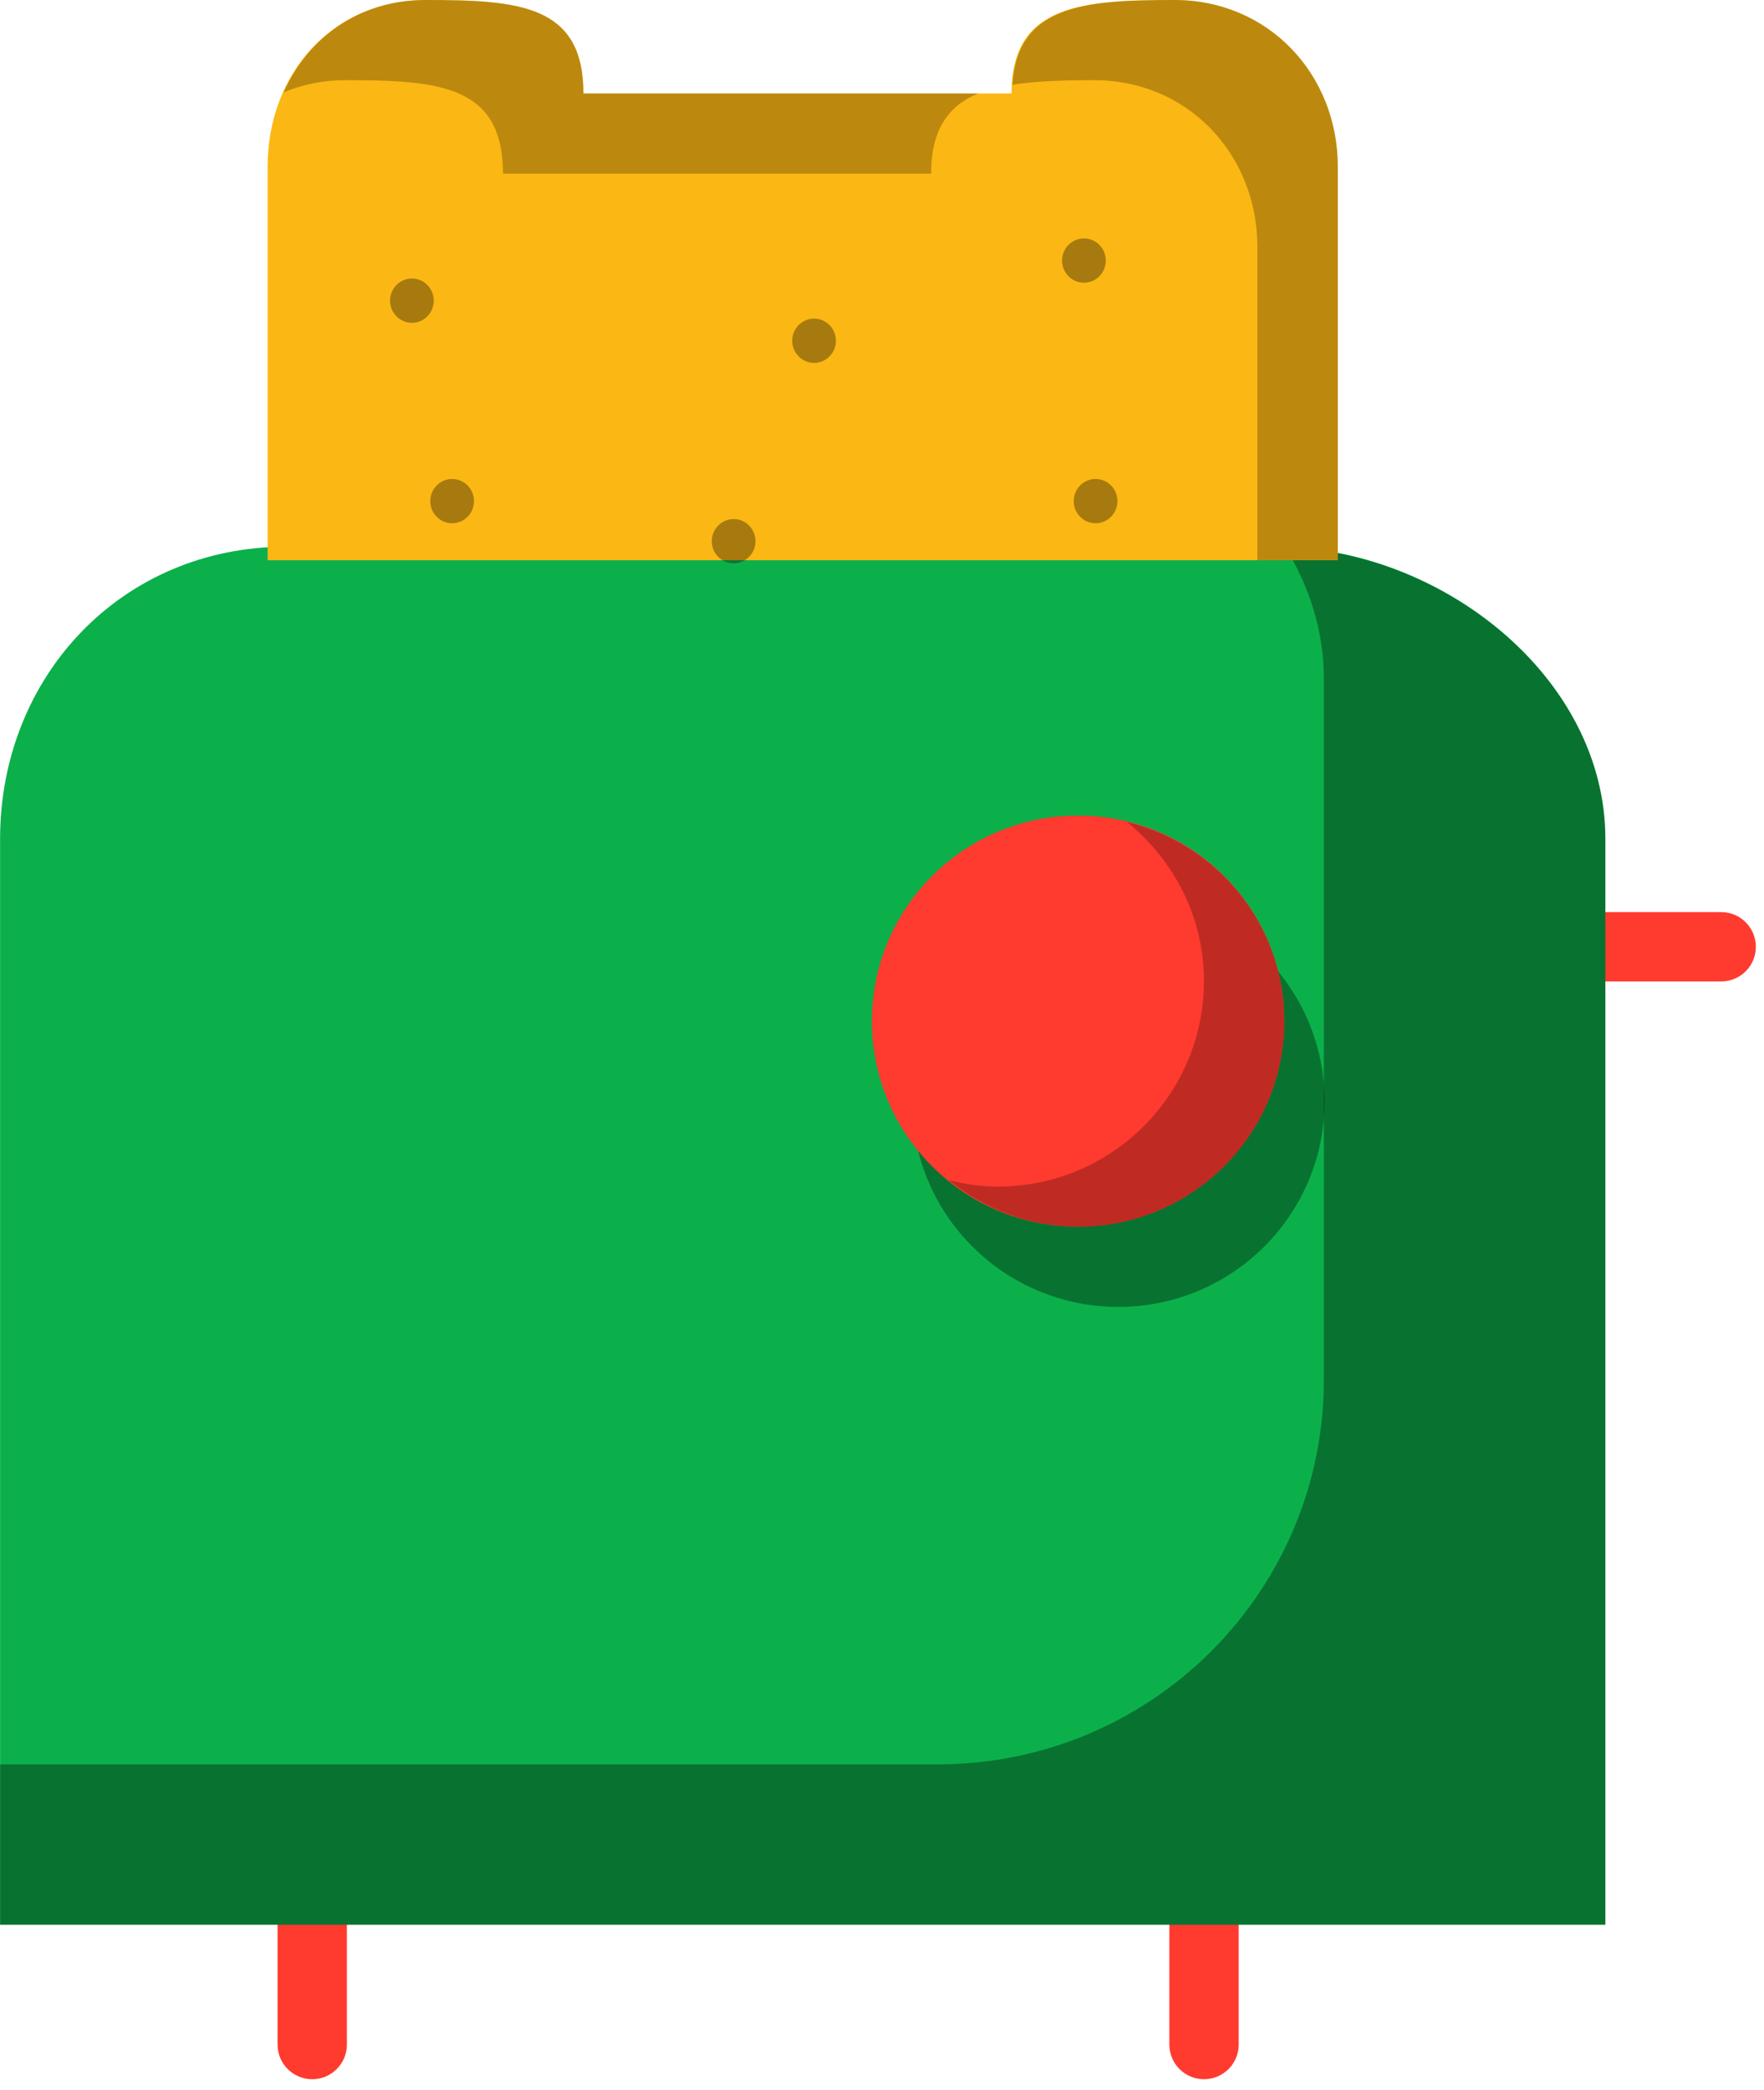
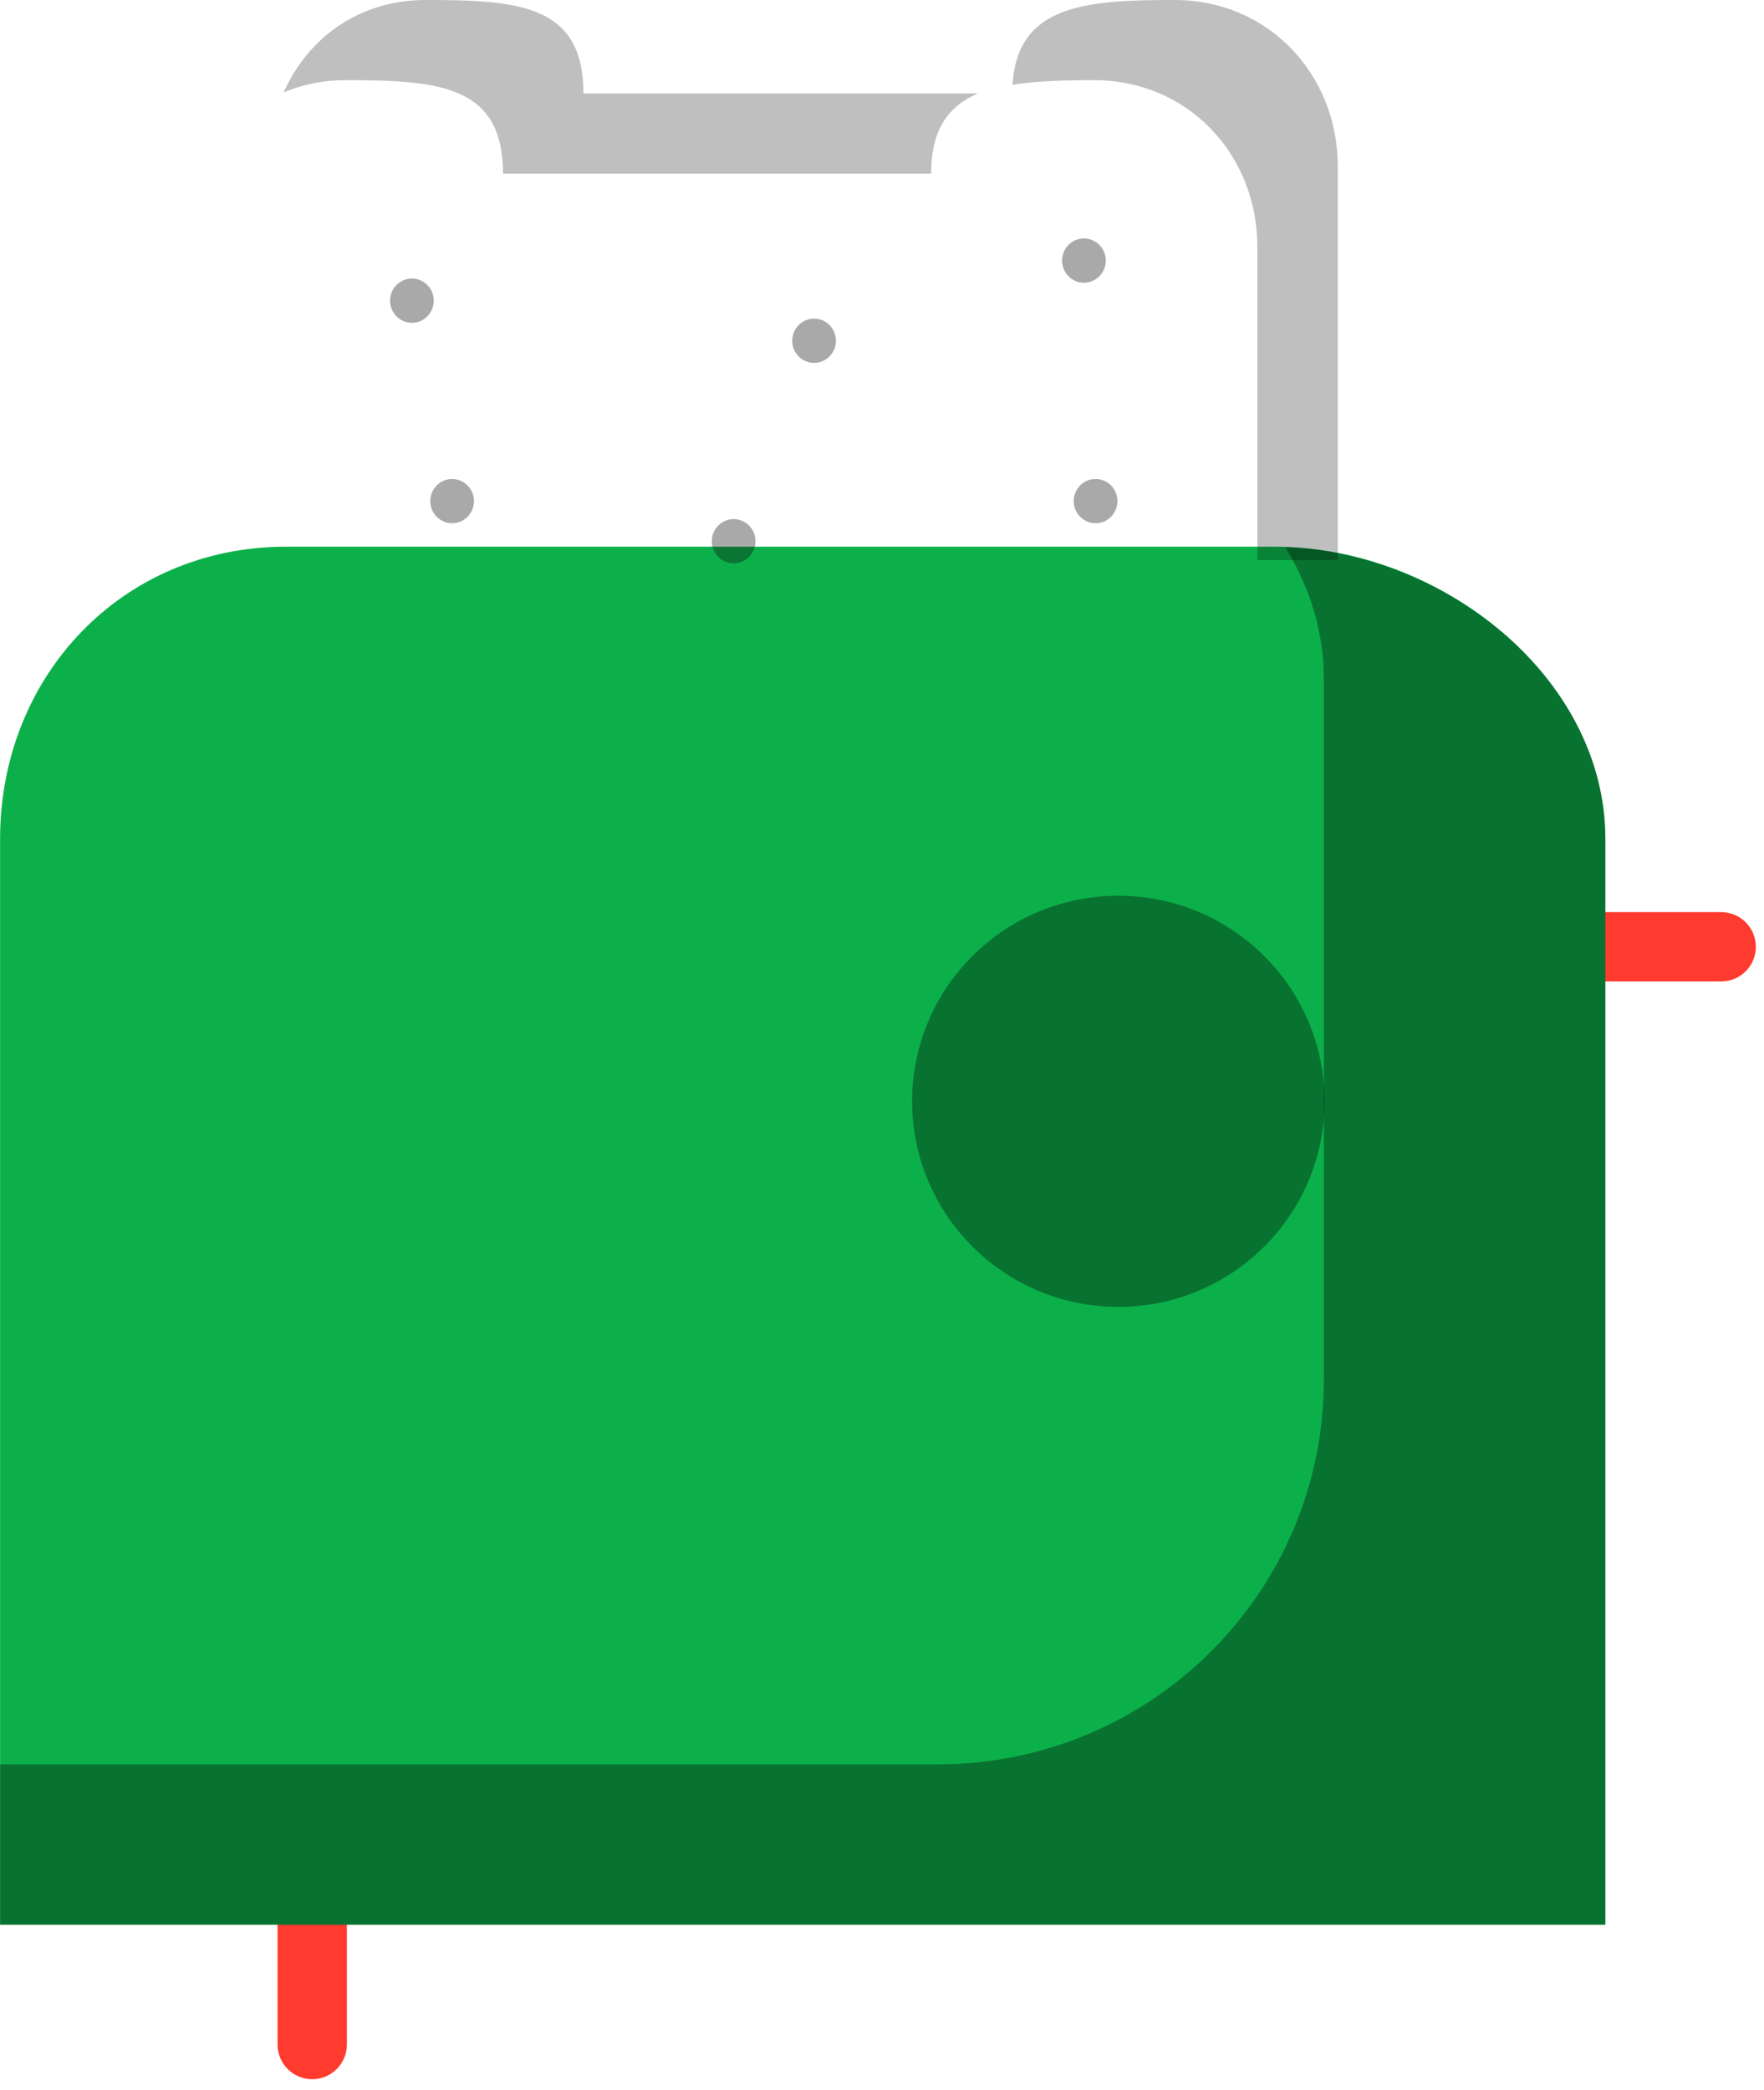
<svg xmlns="http://www.w3.org/2000/svg" preserveAspectRatio="xMidYMid" width="184" height="218" viewBox="0 0 184 218">
  <defs>
    <style>

      .cls-3 {
        fill: #ff3a2f;
      }

      .cls-6 {
        fill: #0cb04a;
      }

      .cls-7 {
        fill: #010101;
        opacity: 0.35;
      }

      .cls-10 {
        fill: #010101;
        opacity: 0.25;
      }

      .cls-11 {
        fill: #fbb713;
      }

      .cls-14 {
        fill: #090909;
        opacity: 0.35;
      }
    </style>
  </defs>
  <g id="group-63svg">
    <path d="M179.536,102.371 C179.536,102.371 165.582,102.371 165.582,102.371 C163.587,102.371 161.968,100.754 161.968,98.757 C161.968,96.761 163.587,95.142 165.582,95.142 C165.582,95.142 179.536,95.142 179.536,95.142 C181.532,95.142 183.150,96.761 183.150,98.757 C183.150,100.754 181.532,102.371 179.536,102.371 Z" id="path-1" class="cls-3" fill-rule="evenodd" />
    <path d="M32.567,216.879 C30.571,216.879 28.953,215.261 28.953,213.264 C28.953,213.264 28.953,194.718 28.953,194.718 C28.953,192.722 30.571,191.104 32.567,191.104 C34.563,191.104 36.182,192.722 36.182,194.718 C36.182,194.718 36.182,213.264 36.182,213.264 C36.182,215.261 34.563,216.879 32.567,216.879 Z" id="path-2" class="cls-3" fill-rule="evenodd" />
-     <path d="M125.591,216.879 C123.595,216.879 121.976,215.261 121.976,213.264 C121.976,213.264 121.976,194.718 121.976,194.718 C121.976,192.722 123.595,191.104 125.591,191.104 C127.587,191.104 129.205,192.722 129.205,194.718 C129.205,194.718 129.205,213.264 129.205,213.264 C129.205,215.261 127.587,216.879 125.591,216.879 Z" id="path-3" class="cls-3" fill-rule="evenodd" />
    <path d="M167.452,200.763 C167.452,200.763 167.452,87.523 167.452,87.523 C167.452,70.500 150.094,57.026 133.017,57.026 C133.017,57.026 29.827,57.026 29.827,57.026 C12.750,57.026 0.008,70.500 0.008,87.523 C0.008,87.523 0.008,200.763 0.008,200.763 C0.008,200.763 167.452,200.763 167.452,200.763 Z" id="path-4" class="cls-6" fill-rule="evenodd" />
    <path d="M134.069,57.079 C136.581,61.191 138.089,65.835 138.089,70.796 C138.089,70.796 138.089,143.902 138.089,143.902 C138.089,166.068 120.063,184.036 97.828,184.036 C97.828,184.036 0.008,184.036 0.008,184.036 C0.008,184.036 0.008,200.763 0.008,200.763 C0.008,200.763 167.452,200.763 167.452,200.763 C167.452,200.763 167.452,87.523 167.452,87.523 C167.452,70.849 150.799,57.616 134.069,57.079 Z" id="path-5" class="cls-7" fill-rule="evenodd" />
    <path d="M138.164,114.876 C138.164,126.719 128.533,136.320 116.652,136.320 C104.771,136.320 95.140,126.719 95.140,114.876 C95.140,103.032 104.771,93.431 116.652,93.431 C128.533,93.431 138.164,103.032 138.164,114.876 Z" id="path-6" class="cls-7" fill-rule="evenodd" />
-     <path d="M133.969,106.512 C133.969,118.356 124.338,127.956 112.457,127.956 C100.577,127.956 90.945,118.356 90.945,106.512 C90.945,94.669 100.577,85.068 112.457,85.068 C124.338,85.068 133.969,94.669 133.969,106.512 Z" id="path-7" class="cls-3" fill-rule="evenodd" />
-     <path d="M117.536,85.734 C122.403,89.665 125.579,95.598 125.579,102.331 C125.579,114.174 115.948,123.775 104.068,123.775 C102.309,123.775 100.625,123.507 98.989,123.109 C102.685,126.094 107.329,127.956 112.457,127.956 C124.338,127.956 133.969,118.356 133.969,106.512 C133.969,96.421 126.953,88.017 117.536,85.734 Z" id="path-8" class="cls-10" fill-rule="evenodd" />
-     <path d="M139.545,58.436 C139.545,58.436 139.545,17.400 139.545,17.400 C139.545,7.703 132.256,-0.000 122.529,-0.000 C112.803,-0.000 105.514,0.478 105.514,9.750 C105.514,9.750 60.858,9.750 60.858,9.750 C60.858,0.478 54.113,-0.000 44.387,-0.000 C34.661,-0.000 27.916,7.703 27.916,17.400 C27.916,17.400 27.916,58.436 27.916,58.436 C27.916,58.436 139.545,58.436 139.545,58.436 Z" id="path-9" class="cls-11" fill-rule="evenodd" />
    <path d="M35.997,8.363 C45.724,8.363 52.468,8.840 52.468,18.114 C52.468,18.114 97.125,18.114 97.125,18.114 C97.125,13.460 98.963,11.025 102.020,9.750 C102.020,9.750 60.858,9.750 60.858,9.750 C60.858,0.478 54.113,-0.000 44.387,-0.000 C37.485,-0.000 32.142,3.917 29.587,9.633 C31.523,8.828 33.668,8.363 35.997,8.363 Z" id="path-10" class="cls-10" fill-rule="evenodd" />
    <path d="M122.529,-0.000 C113.163,-0.000 106.125,0.524 105.613,8.840 C108.098,8.449 110.967,8.363 114.140,8.363 C123.867,8.363 131.155,16.066 131.155,25.763 C131.155,25.763 131.155,58.435 131.155,58.435 C131.155,58.435 139.545,58.435 139.545,58.435 C139.545,58.435 139.545,17.400 139.545,17.400 C139.545,7.703 132.256,-0.000 122.529,-0.000 Z" id="path-11" class="cls-10" fill-rule="evenodd" />
    <path d="M87.193,35.544 C87.193,36.813 86.173,37.853 84.916,37.853 C83.659,37.853 82.635,36.813 82.635,35.544 C82.635,34.267 83.659,33.235 84.916,33.235 C86.173,33.235 87.193,34.267 87.193,35.544 Z" id="path-12" class="cls-14" fill-rule="evenodd" />
    <path d="M45.245,31.363 C45.245,32.633 44.224,33.672 42.968,33.672 C41.711,33.672 40.687,32.633 40.687,31.363 C40.687,30.086 41.711,29.053 42.968,29.053 C44.224,29.053 45.245,30.086 45.245,31.363 Z" id="path-13" class="cls-14" fill-rule="evenodd" />
    <path d="M49.440,52.271 C49.440,53.542 48.419,54.580 47.162,54.580 C45.906,54.580 44.881,53.542 44.881,52.271 C44.881,50.994 45.906,49.962 47.162,49.962 C48.419,49.962 49.440,50.994 49.440,52.271 Z" id="path-14" class="cls-14" fill-rule="evenodd" />
    <path d="M116.557,52.271 C116.557,53.542 115.536,54.580 114.279,54.580 C113.023,54.580 111.998,53.542 111.998,52.271 C111.998,50.994 113.023,49.962 114.279,49.962 C115.536,49.962 116.557,50.994 116.557,52.271 Z" id="path-15" class="cls-14" fill-rule="evenodd" />
    <path d="M78.804,56.453 C78.804,57.723 77.783,58.761 76.526,58.761 C75.270,58.761 74.245,57.723 74.245,56.453 C74.245,55.175 75.270,54.144 76.526,54.144 C77.783,54.144 78.804,55.175 78.804,56.453 Z" id="path-16" class="cls-14" fill-rule="evenodd" />
    <path d="M115.343,27.181 C115.343,28.451 114.322,29.490 113.062,29.490 C111.805,29.490 110.784,28.451 110.784,27.181 C110.784,25.903 111.805,24.872 113.062,24.872 C114.322,24.872 115.343,25.903 115.343,27.181 Z" id="path-17" class="cls-14" fill-rule="evenodd" />
  </g>
</svg>